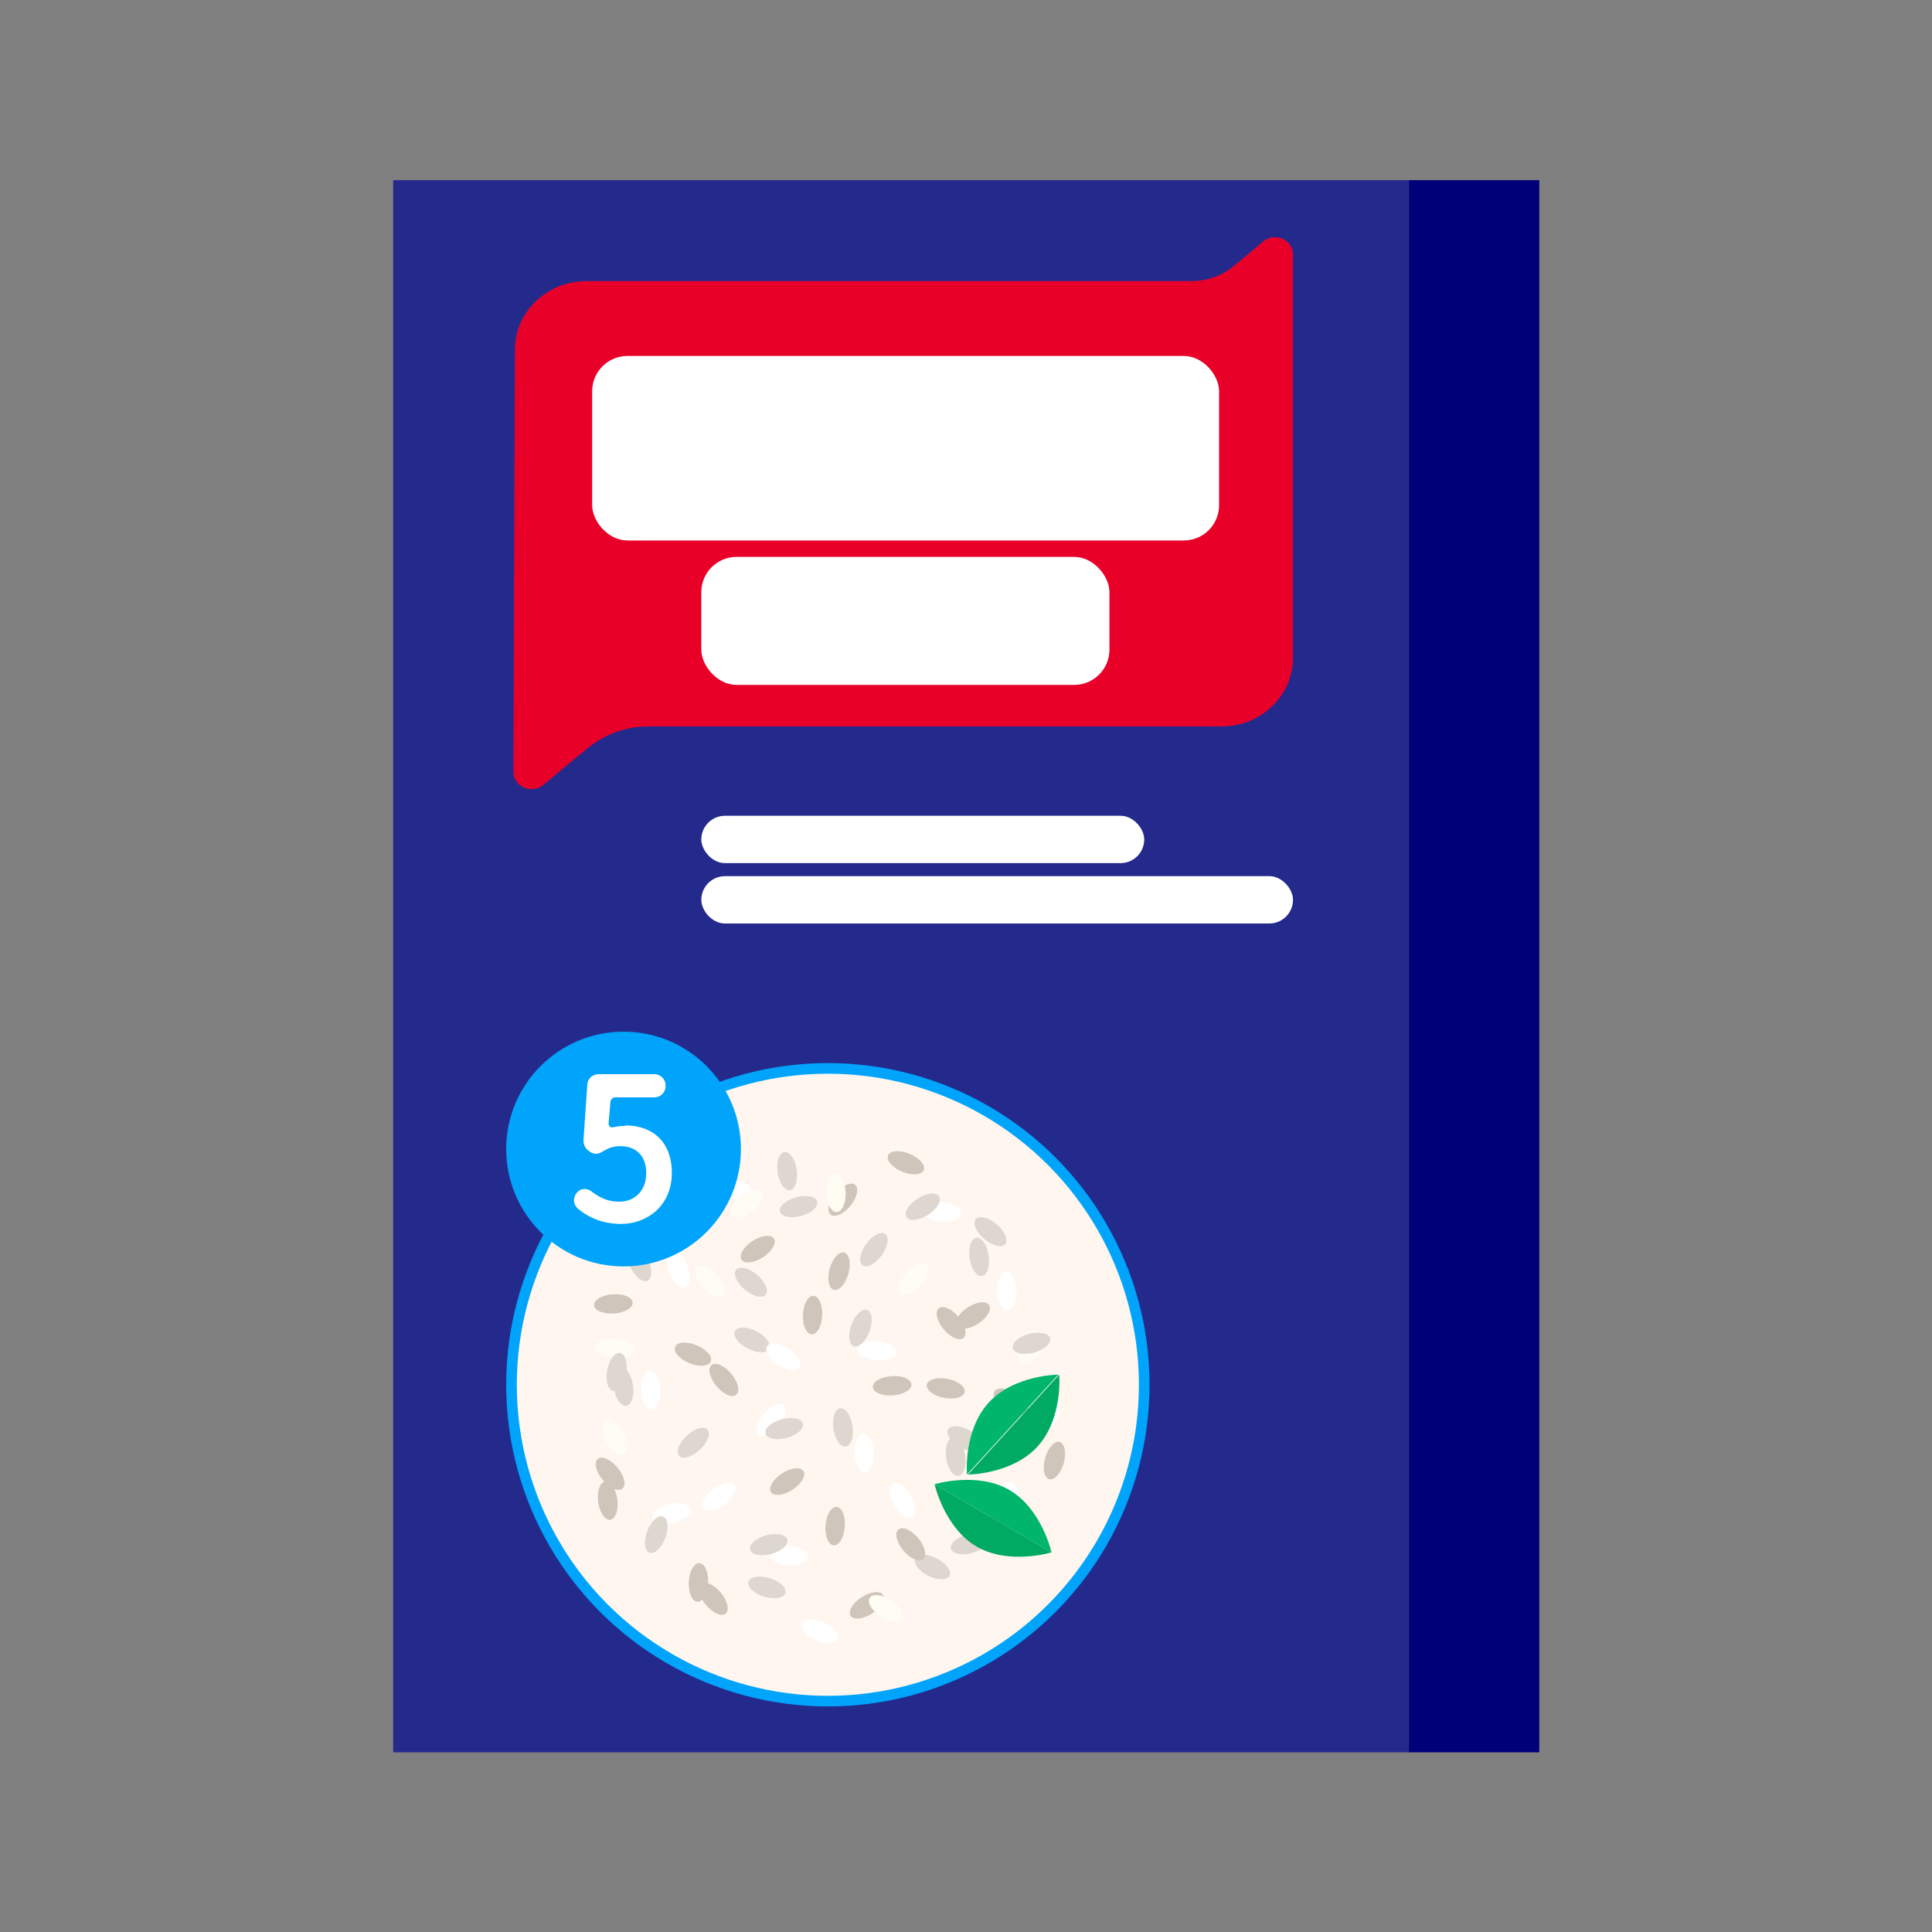
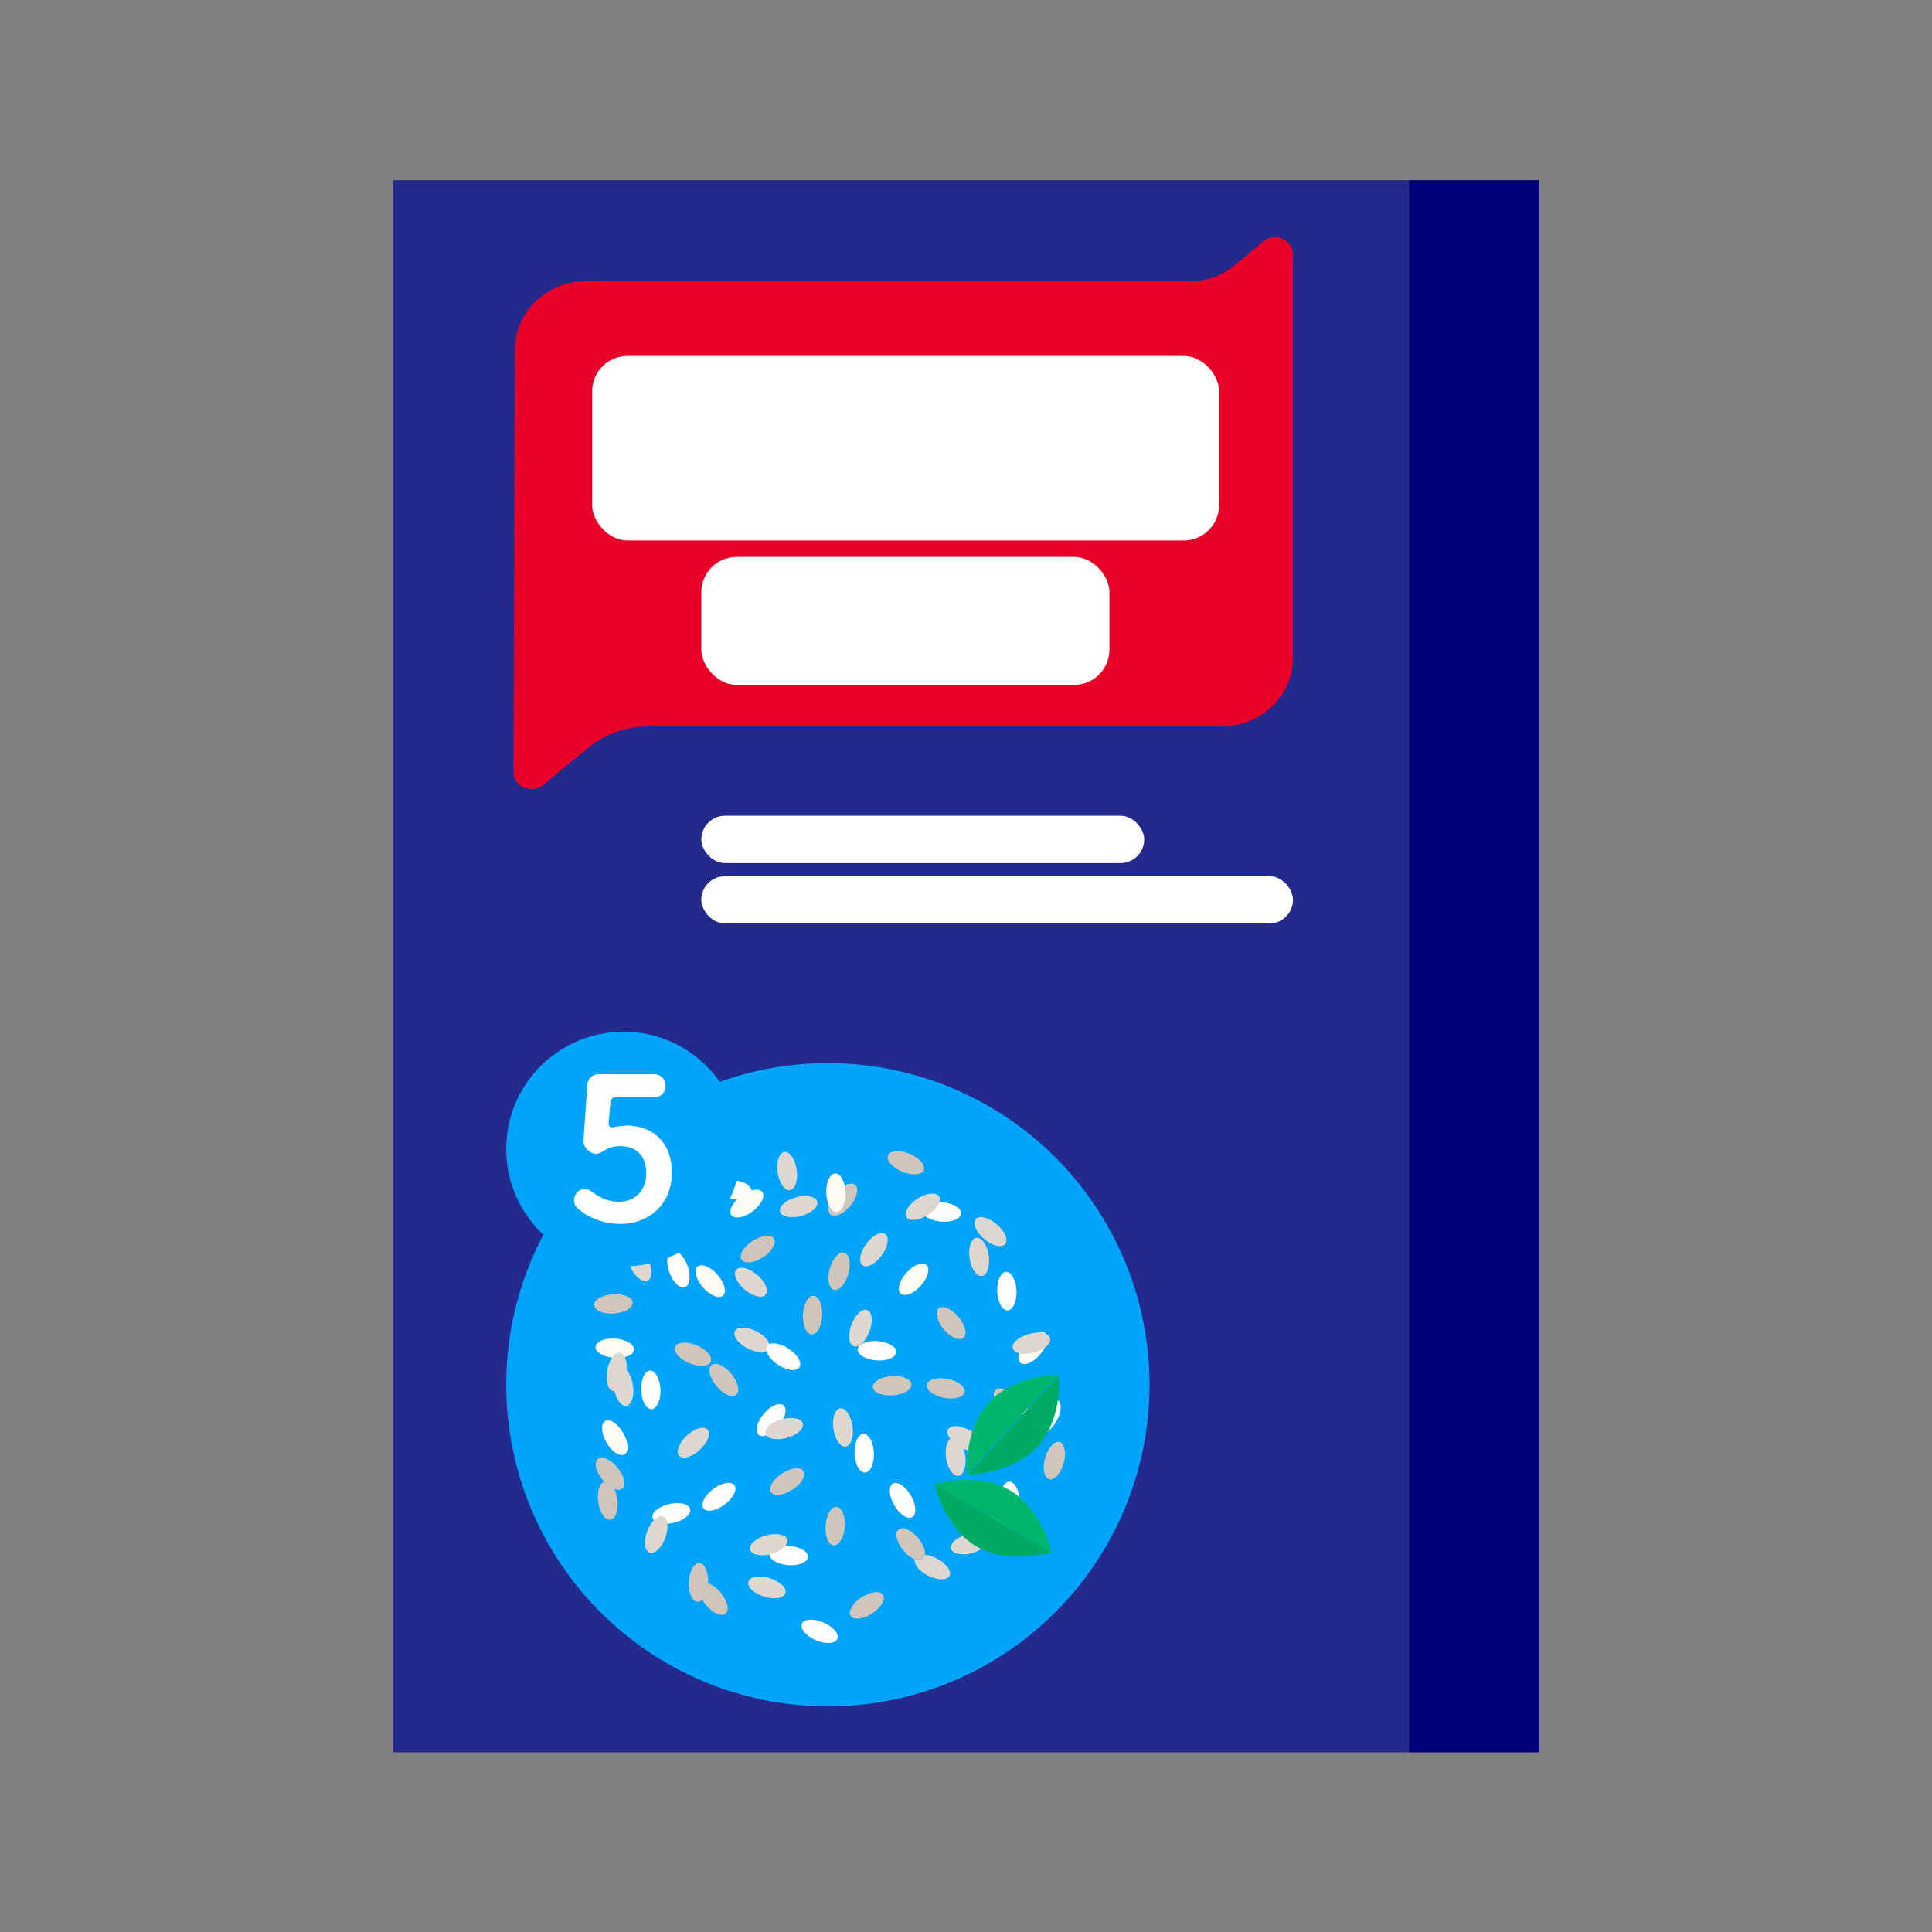
<svg xmlns="http://www.w3.org/2000/svg" id="b" width="40" height="40" viewBox="0 0 40 40">
  <rect x="0" y="0" width="40" height="40" fill="#808080" stroke="none" />
  <rect x="8.13" y="3.72" width="21.03" height="32.55" transform="translate(37.3 40) rotate(180)" fill="#242a8c" />
  <rect x="29.17" y="3.72" width="2.7" height="32.55" transform="translate(61.04 40) rotate(180)" fill="#000078" />
  <circle cx="17.14" cy="28.67" r="6.66" fill="#00a4fb" />
-   <circle cx="17.14" cy="28.67" r="6.44" fill="#fff6f0" />
  <ellipse cx="12.73" cy="27.91" rx=".2" ry=".4" transform="translate(-16.1 38.4) rotate(-85.47)" fill="#fffcf3" />
  <ellipse cx="16.33" cy="32.21" rx=".2" ry=".4" transform="translate(-17.07 45.94) rotate(-85.47)" fill="#fff" />
  <ellipse cx="19.5" cy="25.1" rx=".2" ry=".4" transform="translate(-7.06 42.55) rotate(-85.47)" fill="#fff" />
  <ellipse cx="14.7" cy="26.53" rx=".2" ry=".4" transform="translate(-13.85 16.3) rotate(-41.31)" fill="#fffcf3" />
  <ellipse cx="13.9" cy="31.33" rx=".4" ry=".2" transform="translate(-6.62 3.88) rotate(-12.85)" fill="#fff" />
  <ellipse cx="21.39" cy="27.91" rx=".4" ry=".2" transform="translate(-13.74 26.27) rotate(-49.86)" fill="#fffcf3" />
  <ellipse cx="15.96" cy="29.4" rx=".4" ry=".2" transform="translate(-16.8 22.65) rotate(-49.86)" fill="#fff" />
  <ellipse cx="18.69" cy="31.06" rx=".2" ry=".4" transform="translate(-13.03 13.51) rotate(-30)" fill="#fff" />
  <ellipse cx="12.73" cy="29.77" rx=".2" ry=".4" transform="translate(-13.18 10.35) rotate(-30)" fill="#fffcf3" />
  <ellipse cx="15.17" cy="24.63" rx=".2" ry=".4" transform="translate(-10.59 37.81) rotate(-85.47)" fill="#fff" />
  <ellipse cx="18.15" cy="27.97" rx=".2" ry=".4" transform="translate(-11.16 43.85) rotate(-85.47)" fill="#fff" />
  <ellipse cx="21.69" cy="29.33" rx=".4" ry=".2" transform="translate(-14.55 33.45) rotate(-60)" fill="#fff" />
  <ellipse cx="16.3" cy="24.25" rx=".2" ry=".4" transform="translate(-3.34 2.61) rotate(-8.32)" fill="#ded7cf" />
  <ellipse cx="12.91" cy="28.71" rx=".2" ry=".4" transform="translate(-4.02 2.17) rotate(-8.32)" fill="#ded7cf" />
  <ellipse cx="19.79" cy="30.16" rx=".2" ry=".4" transform="translate(-4.16 3.18) rotate(-8.32)" fill="#ded7cf" />
  <ellipse cx="18.09" cy="25.87" rx=".4" ry=".2" transform="translate(-13.47 25.39) rotate(-54.16)" fill="#ded7cf" />
  <ellipse cx="13.23" cy="26.16" rx=".2" ry=".4" transform="translate(-10.03 8.32) rotate(-25.7)" fill="#ded7cf" />
  <ellipse cx="19.31" cy="32.44" rx=".2" ry=".4" transform="translate(-18.38 34.73) rotate(-62.71)" fill="#ded7cf" />
  <ellipse cx="15.57" cy="27.74" rx=".2" ry=".4" transform="translate(-16.22 28.86) rotate(-62.71)" fill="#ded7cf" />
  <ellipse cx="14.35" cy="29.87" rx=".4" ry=".2" transform="translate(-16.48 17.73) rotate(-42.85)" fill="#ded7cf" />
  <ellipse cx="13.9" cy="24.83" rx=".4" ry=".2" transform="translate(-13.18 16.08) rotate(-42.85)" fill="#ded7cf" />
  <ellipse cx="20.27" cy="26.02" rx=".2" ry=".4" transform="translate(-3.55 3.21) rotate(-8.32)" fill="#ded7cf" />
  <ellipse cx="17.45" cy="29.55" rx=".2" ry=".4" transform="translate(-4.09 2.84) rotate(-8.32)" fill="#ded7cf" />
  <ellipse cx="15.87" cy="32.86" rx=".2" ry=".4" transform="translate(-20.2 38.34) rotate(-72.85)" fill="#ded7cf" />
-   <ellipse cx="20.14" cy="27.24" rx=".4" ry=".2" transform="translate(-11.58 15.35) rotate(-32.98)" fill="#cfc5bb" />
  <ellipse cx="15.69" cy="25.86" rx=".4" ry=".2" transform="translate(-11.55 12.71) rotate(-32.98)" fill="#cfc5bb" />
  <ellipse cx="17.94" cy="33.24" rx=".4" ry=".2" transform="translate(-15.12 14.98) rotate(-32.74)" fill="#cfc5bb" />
  <ellipse cx="19.58" cy="28.74" rx=".2" ry=".4" transform="translate(-12.41 42.38) rotate(-78.82)" fill="#cfc5bb" />
  <ellipse cx="17.45" cy="24.84" rx=".4" ry=".2" transform="translate(-12.81 22.43) rotate(-50.36)" fill="#cfc5bb" />
  <ellipse cx="14.46" cy="32.76" rx=".4" ry=".2" transform="translate(-18.98 45.57) rotate(-87.14)" fill="#cfc5bb" />
  <ellipse cx="16.83" cy="27.23" rx=".4" ry=".2" transform="translate(-11.15 42.79) rotate(-87.37)" fill="#cfc5bb" />
  <ellipse cx="14.35" cy="28.04" rx=".2" ry=".4" transform="translate(-17.05 30.57) rotate(-67.51)" fill="#cfc5bb" />
  <ellipse cx="18.76" cy="24.07" rx=".2" ry=".4" transform="translate(-10.66 32.2) rotate(-67.51)" fill="#cfc5bb" />
  <ellipse cx="20.77" cy="31.43" rx=".4" ry=".2" transform="translate(-13.76 16.37) rotate(-32.98)" fill="#cfc5bb" />
  <ellipse cx="16.3" cy="30.67" rx=".4" ry=".2" transform="translate(-14.07 13.82) rotate(-32.98)" fill="#cfc5bb" />
  <ellipse cx="12.58" cy="31.07" rx=".2" ry=".4" transform="translate(-3.95 1.91) rotate(-7.51)" fill="#cfc5bb" />
  <ellipse cx="17.31" cy="24.7" rx=".2" ry=".4" transform="translate(-.98 .71) rotate(-2.3)" fill="#fffcf3" />
  <ellipse cx="13.47" cy="28.78" rx=".2" ry=".4" transform="translate(-1.14 .56) rotate(-2.3)" fill="#fff" />
  <ellipse cx="20.91" cy="31.08" rx=".2" ry=".4" transform="translate(-1.23 .86) rotate(-2.3)" fill="#fff" />
  <ellipse cx="18.92" cy="26.49" rx=".4" ry=".2" transform="translate(-13.44 22.9) rotate(-48.14)" fill="#fffcf3" />
  <ellipse cx="14.05" cy="26.27" rx=".2" ry=".4" transform="translate(-8.03 6.27) rotate(-19.68)" fill="#fff" />
-   <ellipse cx="18.34" cy="33.3" rx=".2" ry=".4" transform="translate(-19.56 30.34) rotate(-56.69)" fill="#fffcf3" />
  <ellipse cx="16.21" cy="28.09" rx=".2" ry=".4" transform="translate(-16.16 26.21) rotate(-56.69)" fill="#fff" />
  <ellipse cx="14.89" cy="30.99" rx=".4" ry=".2" transform="translate(-15.61 15.11) rotate(-36.83)" fill="#fff" />
  <ellipse cx="15.46" cy="24.92" rx=".4" ry=".2" transform="translate(-11.85 14.24) rotate(-36.83)" fill="#fffcf3" />
  <ellipse cx="20.85" cy="26.73" rx=".2" ry=".4" transform="translate(-1.06 .86) rotate(-2.3)" fill="#fff" />
  <ellipse cx="17.89" cy="30.09" rx=".2" ry=".4" transform="translate(-1.19 .74) rotate(-2.3)" fill="#fff" />
  <ellipse cx="16.96" cy="33.77" rx=".2" ry=".4" transform="translate(-20.75 36.08) rotate(-66.83)" fill="#fff" />
  <ellipse cx="21.36" cy="27.81" rx=".4" ry=".2" transform="translate(-6.53 6.55) rotate(-15.15)" fill="#ded7cf" />
  <ellipse cx="16.53" cy="24.98" rx=".4" ry=".2" transform="translate(-5.95 5.19) rotate(-15.15)" fill="#ded7cf" />
  <ellipse cx="15.91" cy="31.98" rx=".4" ry=".2" transform="translate(-7.8 5.27) rotate(-15.15)" fill="#ded7cf" />
  <ellipse cx="19.97" cy="29.78" rx=".2" ry=".4" transform="translate(-15.75 32.81) rotate(-60.99)" fill="#ded7cf" />
  <ellipse cx="19.11" cy="24.98" rx=".4" ry=".2" transform="translate(-10.44 14.2) rotate(-32.53)" fill="#ded7cf" />
  <ellipse cx="13.59" cy="31.77" rx=".4" ry=".2" transform="translate(-20.93 33.4) rotate(-69.54)" fill="#ded7cf" />
  <ellipse cx="17.82" cy="27.5" rx=".4" ry=".2" transform="translate(-14.18 34.58) rotate(-69.54)" fill="#ded7cf" />
  <ellipse cx="15.55" cy="26.54" rx=".2" ry=".4" transform="translate(-14.75 21.23) rotate(-49.68)" fill="#ded7cf" />
  <ellipse cx="20.5" cy="25.5" rx=".2" ry=".4" transform="translate(-12.2 24.63) rotate(-49.68)" fill="#ded7cf" />
  <ellipse cx="20.08" cy="31.96" rx=".4" ry=".2" transform="translate(-7.66 6.36) rotate(-15.15)" fill="#ded7cf" />
  <ellipse cx="16.24" cy="29.58" rx=".4" ry=".2" transform="translate(-7.17 5.27) rotate(-15.15)" fill="#ded7cf" />
  <ellipse cx="12.77" cy="28.41" rx=".4" ry=".2" transform="translate(-17.47 35.88) rotate(-79.68)" fill="#ded7cf" />
  <ellipse cx="18.86" cy="31.97" rx=".2" ry=".4" transform="translate(-16.1 19.49) rotate(-39.81)" fill="#cfc5bb" />
  <ellipse cx="19.69" cy="27.39" rx=".2" ry=".4" transform="translate(-12.97 18.96) rotate(-39.81)" fill="#cfc5bb" />
  <ellipse cx="12.63" cy="30.51" rx=".2" ry=".4" transform="translate(-16.54 15.04) rotate(-39.57)" fill="#cfc5bb" />
  <ellipse cx="17.3" cy="31.6" rx=".4" ry=".2" transform="translate(-15.53 46.45) rotate(-85.65)" fill="#cfc5bb" />
  <ellipse cx="20.92" cy="29.02" rx=".2" ry=".4" transform="translate(-14.8 30.88) rotate(-57.19)" fill="#cfc5bb" />
  <ellipse cx="12.7" cy="27" rx=".4" ry=".2" transform="translate(-1.84 .94) rotate(-3.97)" fill="#cfc5bb" />
  <ellipse cx="18.47" cy="28.69" rx=".4" ry=".2" transform="translate(-2.05 1.43) rotate(-4.2)" fill="#cfc5bb" />
  <ellipse cx="17.37" cy="26.32" rx=".4" ry=".2" transform="translate(-12.66 35.94) rotate(-74.34)" fill="#cfc5bb" />
  <ellipse cx="21.83" cy="30.23" rx=".4" ry=".2" transform="translate(-13.17 43.1) rotate(-74.34)" fill="#cfc5bb" />
  <ellipse cx="14.77" cy="33.1" rx=".2" ry=".4" transform="translate(-17.77 17.13) rotate(-39.81)" fill="#cfc5bb" />
  <ellipse cx="14.99" cy="28.57" rx=".2" ry=".4" transform="translate(-14.82 16.22) rotate(-39.81)" fill="#cfc5bb" />
  <ellipse cx="14.16" cy="24.92" rx=".4" ry=".2" transform="translate(-5.73 4.28) rotate(-14.34)" fill="#cfc5bb" />
  <path d="M26.15,5c-.17.15-.38.32-.61.51-.24.2-.55.31-.88.31h-12.52c-.82,0-1.48.64-1.48,1.42l-.03,8.74c0,.31.38.47.62.27.25-.21.57-.48.93-.77s.79-.44,1.25-.44h11.86c.82,0,1.48-.64,1.48-1.42V5.27c0-.31-.38-.47-.62-.27Z" fill="#e90029" />
  <rect x="12.26" y="7.37" width="12.98" height="3.82" rx=".73" ry=".73" fill="#fff" />
  <rect x="14.52" y="11.53" width="8.45" height="2.65" rx=".73" ry=".73" fill="#fff" />
  <rect x="14.52" y="16.89" width="9.17" height=".98" rx=".49" ry=".49" fill="#fff" />
  <rect x="14.52" y="18.14" width="12.25" height=".98" rx=".49" ry=".49" fill="#fff" />
  <path d="M21.92,28.46s-.92,0-1.45.58-.45,1.49-.45,1.49l1.89-2.07Z" fill="#00b56c" />
  <path d="M20.03,30.53s.92,0,1.45-.58.45-1.49.45-1.49l-1.89,2.07Z" fill="#00aa63" />
  <path d="M21.77,32.14s-.2-.9-.87-1.29-1.55-.12-1.55-.12l2.42,1.41Z" fill="#00b56c" />
  <path d="M19.35,30.73s.2.9.87,1.29,1.55.12,1.55.12l-2.42-1.41Z" fill="#00aa63" />
  <circle cx="12.91" cy="23.79" r="2.43" fill="#00a4fb" />
  <path d="M12.95,23.31c-.09,0-.17.01-.26.03-.03,0-.05,0-.06-.01-.02-.02-.03-.04-.03-.07l.04-.47s.04-.07.08-.07h.83c.12,0,.23-.1.23-.23v-.02c0-.12-.1-.23-.23-.23h-1.16c-.12,0-.22.09-.23.21l-.08,1.16c0,.08.03.16.1.21l.04.03c.07.05.17.05.24,0,.12-.07.22-.12.38-.12.34,0,.54.21.54.56s-.23.59-.56.59c-.21,0-.39-.07-.57-.21-.05-.04-.11-.06-.17-.05-.06,0-.11.04-.15.09-.07.1-.06.23.03.31.25.21.55.32.9.32.52,0,1.05-.36,1.05-1.06,0-.61-.37-.98-.97-.98Z" fill="#fff" />
</svg>